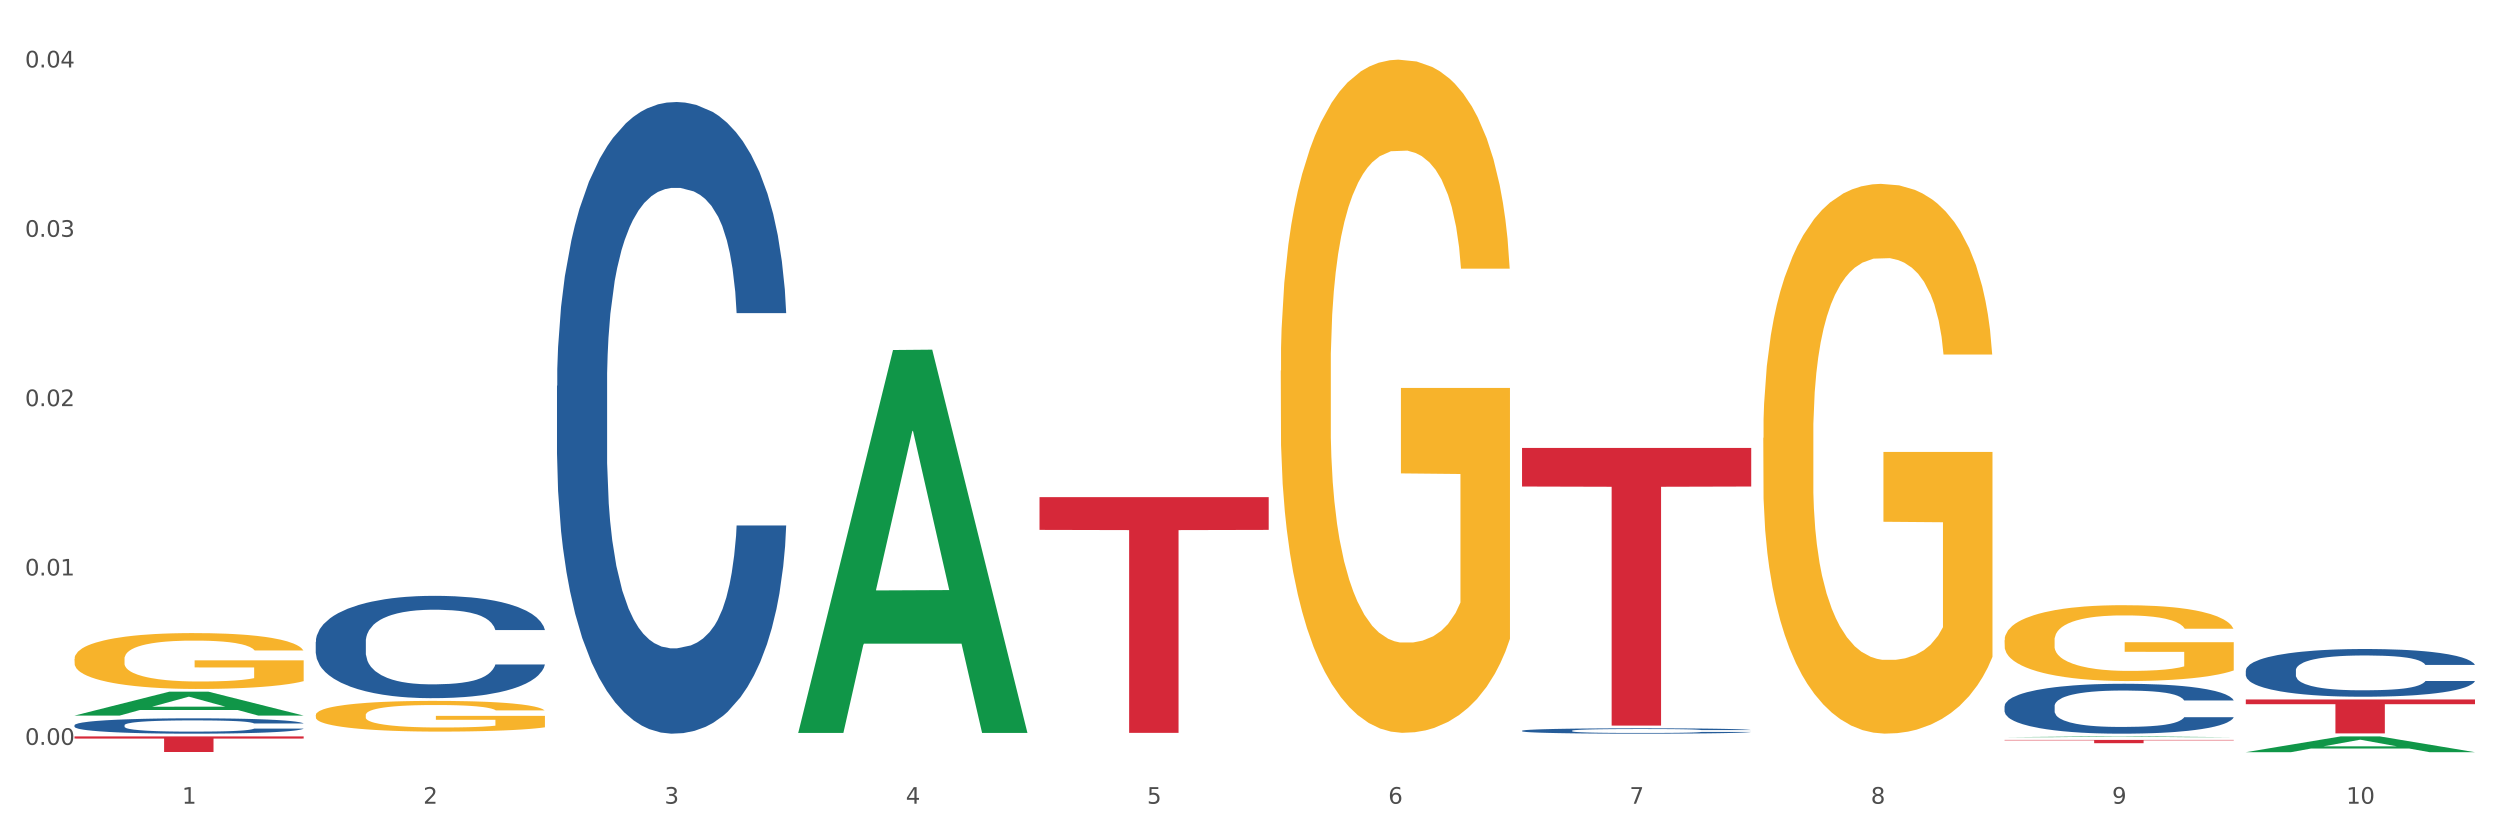
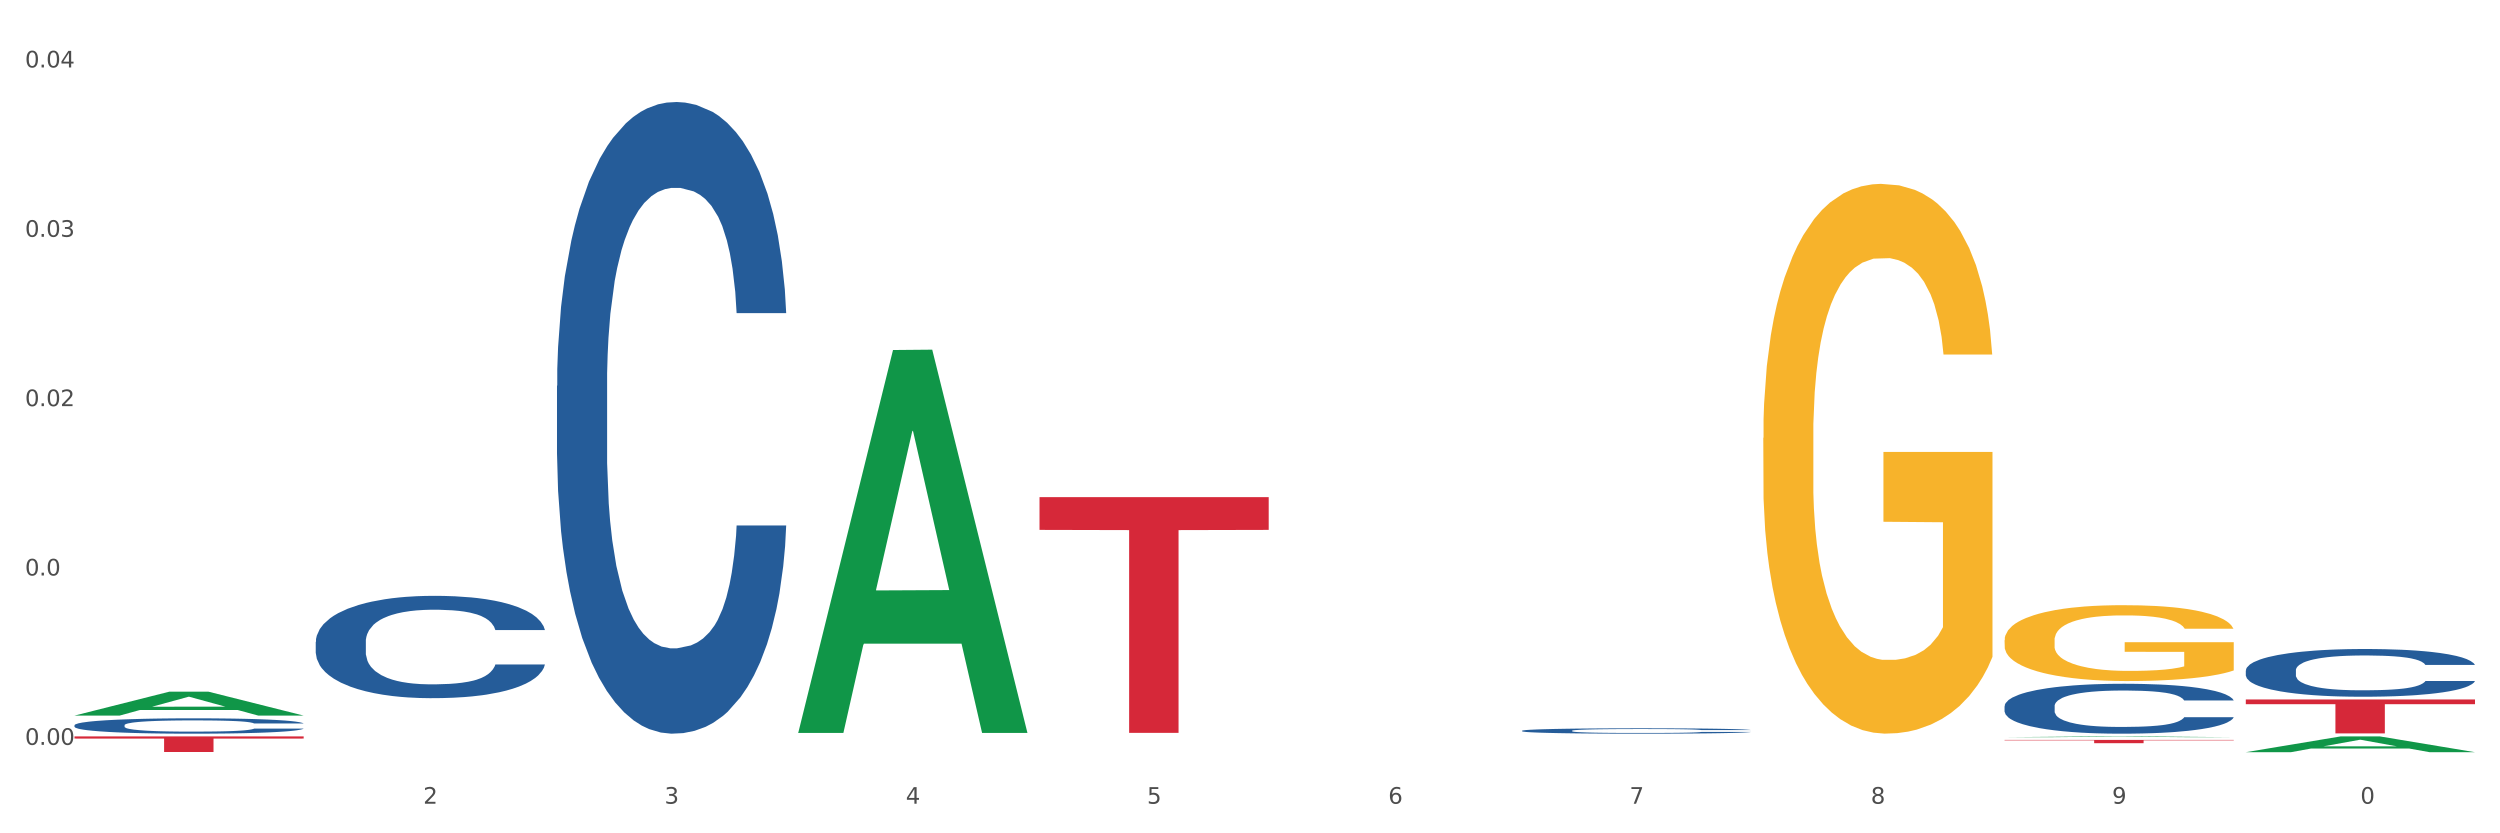
<svg xmlns="http://www.w3.org/2000/svg" xmlns:xlink="http://www.w3.org/1999/xlink" width="1080pt" height="360pt" viewBox="0 0 1080 360" version="1.1">
  <rect x="0" y="0" width="1080" height="360" fill="#333333" stroke="none" />
  <defs>
    <style type="text/css">*{stroke-linejoin: round; stroke-linecap: butt}</style>
  </defs>
  <g id="figure_1">
    <g id="patch_1">
      <path d="M 0 360  L 1080 360  L 1080 0  L 0 0  z " style="fill: #ffffff; stroke: #ffffff; stroke-linejoin: miter" />
    </g>
    <g id="axes_1">
      <g id="matplotlib.axis_1">
        <g id="xtick_1">
          <g id="text_1">
            <g style="fill: #4d4d4d" transform="translate(78.627 347.204) scale(0.096 -0.096)">
              <defs>
-                 <path id="DejaVuSans-31" d="M 794 531  L 1825 531  L 1825 4091  L 703 3866  L 703 4441  L 1819 4666  L 2450 4666  L 2450 531  L 3481 531  L 3481 0  L 794 0  L 794 531  z " transform="scale(0.016)" />
-               </defs>
+                 </defs>
              <use xlink:href="#DejaVuSans-31" />
            </g>
          </g>
        </g>
        <g id="xtick_2">
          <g id="text_2">
            <g style="fill: #4d4d4d" transform="translate(182.851 347.204) scale(0.096 -0.096)">
              <defs>
                <path id="DejaVuSans-32" d="M 1228 531  L 3431 531  L 3431 0  L 469 0  L 469 531  Q 828 903 1448 1529  Q 2069 2156 2228 2338  Q 2531 2678 2651 2914  Q 2772 3150 2772 3378  Q 2772 3750 2511 3984  Q 2250 4219 1831 4219  Q 1534 4219 1204 4116  Q 875 4013 500 3803  L 500 4441  Q 881 4594 1212 4672  Q 1544 4750 1819 4750  Q 2544 4750 2975 4387  Q 3406 4025 3406 3419  Q 3406 3131 3298 2873  Q 3191 2616 2906 2266  Q 2828 2175 2409 1742  Q 1991 1309 1228 531  z " transform="scale(0.016)" />
              </defs>
              <use xlink:href="#DejaVuSans-32" />
            </g>
          </g>
        </g>
        <g id="xtick_3">
          <g id="text_3">
            <g style="fill: #4d4d4d" transform="translate(287.074 347.204) scale(0.096 -0.096)">
              <defs>
                <path id="DejaVuSans-33" d="M 2597 2516  Q 3050 2419 3304 2112  Q 3559 1806 3559 1356  Q 3559 666 3084 287  Q 2609 -91 1734 -91  Q 1441 -91 1130 -33  Q 819 25 488 141  L 488 750  Q 750 597 1062 519  Q 1375 441 1716 441  Q 2309 441 2620 675  Q 2931 909 2931 1356  Q 2931 1769 2642 2001  Q 2353 2234 1838 2234  L 1294 2234  L 1294 2753  L 1863 2753  Q 2328 2753 2575 2939  Q 2822 3125 2822 3475  Q 2822 3834 2567 4026  Q 2313 4219 1838 4219  Q 1578 4219 1281 4162  Q 984 4106 628 3988  L 628 4550  Q 988 4650 1302 4700  Q 1616 4750 1894 4750  Q 2613 4750 3031 4423  Q 3450 4097 3450 3541  Q 3450 3153 3228 2886  Q 3006 2619 2597 2516  z " transform="scale(0.016)" />
              </defs>
              <use xlink:href="#DejaVuSans-33" />
            </g>
          </g>
        </g>
        <g id="xtick_4">
          <g id="text_4">
            <g style="fill: #4d4d4d" transform="translate(391.298 347.204) scale(0.096 -0.096)">
              <defs>
                <path id="DejaVuSans-34" d="M 2419 4116  L 825 1625  L 2419 1625  L 2419 4116  z M 2253 4666  L 3047 4666  L 3047 1625  L 3713 1625  L 3713 1100  L 3047 1100  L 3047 0  L 2419 0  L 2419 1100  L 313 1100  L 313 1709  L 2253 4666  z " transform="scale(0.016)" />
              </defs>
              <use xlink:href="#DejaVuSans-34" />
            </g>
          </g>
        </g>
        <g id="xtick_5">
          <g id="text_5">
            <g style="fill: #4d4d4d" transform="translate(495.522 347.204) scale(0.096 -0.096)">
              <defs>
                <path id="DejaVuSans-35" d="M 691 4666  L 3169 4666  L 3169 4134  L 1269 4134  L 1269 2991  Q 1406 3038 1543 3061  Q 1681 3084 1819 3084  Q 2600 3084 3056 2656  Q 3513 2228 3513 1497  Q 3513 744 3044 326  Q 2575 -91 1722 -91  Q 1428 -91 1123 -41  Q 819 9 494 109  L 494 744  Q 775 591 1075 516  Q 1375 441 1709 441  Q 2250 441 2565 725  Q 2881 1009 2881 1497  Q 2881 1984 2565 2268  Q 2250 2553 1709 2553  Q 1456 2553 1204 2497  Q 953 2441 691 2322  L 691 4666  z " transform="scale(0.016)" />
              </defs>
              <use xlink:href="#DejaVuSans-35" />
            </g>
          </g>
        </g>
        <g id="xtick_6">
          <g id="text_6">
            <g style="fill: #4d4d4d" transform="translate(599.745 347.204) scale(0.096 -0.096)">
              <defs>
                <path id="DejaVuSans-36" d="M 2113 2584  Q 1688 2584 1439 2293  Q 1191 2003 1191 1497  Q 1191 994 1439 701  Q 1688 409 2113 409  Q 2538 409 2786 701  Q 3034 994 3034 1497  Q 3034 2003 2786 2293  Q 2538 2584 2113 2584  z M 3366 4563  L 3366 3988  Q 3128 4100 2886 4159  Q 2644 4219 2406 4219  Q 1781 4219 1451 3797  Q 1122 3375 1075 2522  Q 1259 2794 1537 2939  Q 1816 3084 2150 3084  Q 2853 3084 3261 2657  Q 3669 2231 3669 1497  Q 3669 778 3244 343  Q 2819 -91 2113 -91  Q 1303 -91 875 529  Q 447 1150 447 2328  Q 447 3434 972 4092  Q 1497 4750 2381 4750  Q 2619 4750 2861 4703  Q 3103 4656 3366 4563  z " transform="scale(0.016)" />
              </defs>
              <use xlink:href="#DejaVuSans-36" />
            </g>
          </g>
        </g>
        <g id="xtick_7">
          <g id="text_7">
            <g style="fill: #4d4d4d" transform="translate(703.969 347.204) scale(0.096 -0.096)">
              <defs>
                <path id="DejaVuSans-37" d="M 525 4666  L 3525 4666  L 3525 4397  L 1831 0  L 1172 0  L 2766 4134  L 525 4134  L 525 4666  z " transform="scale(0.016)" />
              </defs>
              <use xlink:href="#DejaVuSans-37" />
            </g>
          </g>
        </g>
        <g id="xtick_8">
          <g id="text_8">
            <g style="fill: #4d4d4d" transform="translate(808.193 347.204) scale(0.096 -0.096)">
              <defs>
                <path id="DejaVuSans-38" d="M 2034 2216  Q 1584 2216 1326 1975  Q 1069 1734 1069 1313  Q 1069 891 1326 650  Q 1584 409 2034 409  Q 2484 409 2743 651  Q 3003 894 3003 1313  Q 3003 1734 2745 1975  Q 2488 2216 2034 2216  z M 1403 2484  Q 997 2584 770 2862  Q 544 3141 544 3541  Q 544 4100 942 4425  Q 1341 4750 2034 4750  Q 2731 4750 3128 4425  Q 3525 4100 3525 3541  Q 3525 3141 3298 2862  Q 3072 2584 2669 2484  Q 3125 2378 3379 2068  Q 3634 1759 3634 1313  Q 3634 634 3220 271  Q 2806 -91 2034 -91  Q 1263 -91 848 271  Q 434 634 434 1313  Q 434 1759 690 2068  Q 947 2378 1403 2484  z M 1172 3481  Q 1172 3119 1398 2916  Q 1625 2713 2034 2713  Q 2441 2713 2670 2916  Q 2900 3119 2900 3481  Q 2900 3844 2670 4047  Q 2441 4250 2034 4250  Q 1625 4250 1398 4047  Q 1172 3844 1172 3481  z " transform="scale(0.016)" />
              </defs>
              <use xlink:href="#DejaVuSans-38" />
            </g>
          </g>
        </g>
        <g id="xtick_9">
          <g id="text_9">
            <g style="fill: #4d4d4d" transform="translate(912.416 347.204) scale(0.096 -0.096)">
              <defs>
                <path id="DejaVuSans-39" d="M 703 97  L 703 672  Q 941 559 1184 500  Q 1428 441 1663 441  Q 2288 441 2617 861  Q 2947 1281 2994 2138  Q 2813 1869 2534 1725  Q 2256 1581 1919 1581  Q 1219 1581 811 2004  Q 403 2428 403 3163  Q 403 3881 828 4315  Q 1253 4750 1959 4750  Q 2769 4750 3195 4129  Q 3622 3509 3622 2328  Q 3622 1225 3098 567  Q 2575 -91 1691 -91  Q 1453 -91 1209 -44  Q 966 3 703 97  z M 1959 2075  Q 2384 2075 2632 2365  Q 2881 2656 2881 3163  Q 2881 3666 2632 3958  Q 2384 4250 1959 4250  Q 1534 4250 1286 3958  Q 1038 3666 1038 3163  Q 1038 2656 1286 2365  Q 1534 2075 1959 2075  z " transform="scale(0.016)" />
              </defs>
              <use xlink:href="#DejaVuSans-39" />
            </g>
          </g>
        </g>
        <g id="xtick_10">
          <g id="text_10">
            <g style="fill: #4d4d4d" transform="translate(1013.586 347.204) scale(0.096 -0.096)">
              <defs>
                <path id="DejaVuSans-30" d="M 2034 4250  Q 1547 4250 1301 3770  Q 1056 3291 1056 2328  Q 1056 1369 1301 889  Q 1547 409 2034 409  Q 2525 409 2770 889  Q 3016 1369 3016 2328  Q 3016 3291 2770 3770  Q 2525 4250 2034 4250  z M 2034 4750  Q 2819 4750 3233 4129  Q 3647 3509 3647 2328  Q 3647 1150 3233 529  Q 2819 -91 2034 -91  Q 1250 -91 836 529  Q 422 1150 422 2328  Q 422 3509 836 4129  Q 1250 4750 2034 4750  z " transform="scale(0.016)" />
              </defs>
              <use xlink:href="#DejaVuSans-31" />
              <use xlink:href="#DejaVuSans-30" transform="translate(63.623 0)" />
            </g>
          </g>
        </g>
        <g id="xtick_11" />
        <g id="xtick_12" />
        <g id="xtick_13" />
        <g id="xtick_14" />
        <g id="xtick_15" />
        <g id="xtick_16" />
        <g id="xtick_17" />
        <g id="xtick_18" />
        <g id="xtick_19" />
      </g>
      <g id="matplotlib.axis_2">
        <g id="ytick_1">
          <g id="text_11">
            <g style="fill: #4d4d4d" transform="translate(10.8 321.772) scale(0.096 -0.096)">
              <defs>
                <path id="DejaVuSans-2e" d="M 684 794  L 1344 794  L 1344 0  L 684 0  L 684 794  z " transform="scale(0.016)" />
              </defs>
              <use xlink:href="#DejaVuSans-30" />
              <use xlink:href="#DejaVuSans-2e" transform="translate(63.623 0)" />
              <use xlink:href="#DejaVuSans-30" transform="translate(95.41 0)" />
              <use xlink:href="#DejaVuSans-30" transform="translate(159.033 0)" />
            </g>
          </g>
        </g>
        <g id="ytick_2">
          <g id="text_12">
            <g style="fill: #4d4d4d" transform="translate(10.8 248.615) scale(0.096 -0.096)">
              <use xlink:href="#DejaVuSans-30" />
              <use xlink:href="#DejaVuSans-2e" transform="translate(63.623 0)" />
              <use xlink:href="#DejaVuSans-30" transform="translate(95.41 0)" />
              <use xlink:href="#DejaVuSans-31" transform="translate(159.033 0)" />
            </g>
          </g>
        </g>
        <g id="ytick_3">
          <g id="text_13">
            <g style="fill: #4d4d4d" transform="translate(10.8 175.458) scale(0.096 -0.096)">
              <use xlink:href="#DejaVuSans-30" />
              <use xlink:href="#DejaVuSans-2e" transform="translate(63.623 0)" />
              <use xlink:href="#DejaVuSans-30" transform="translate(95.41 0)" />
              <use xlink:href="#DejaVuSans-32" transform="translate(159.033 0)" />
            </g>
          </g>
        </g>
        <g id="ytick_4">
          <g id="text_14">
            <g style="fill: #4d4d4d" transform="translate(10.8 102.3) scale(0.096 -0.096)">
              <use xlink:href="#DejaVuSans-30" />
              <use xlink:href="#DejaVuSans-2e" transform="translate(63.623 0)" />
              <use xlink:href="#DejaVuSans-30" transform="translate(95.41 0)" />
              <use xlink:href="#DejaVuSans-33" transform="translate(159.033 0)" />
            </g>
          </g>
        </g>
        <g id="ytick_5">
          <g id="text_15">
            <g style="fill: #4d4d4d" transform="translate(10.8 29.143) scale(0.096 -0.096)">
              <use xlink:href="#DejaVuSans-30" />
              <use xlink:href="#DejaVuSans-2e" transform="translate(63.623 0)" />
              <use xlink:href="#DejaVuSans-30" transform="translate(95.41 0)" />
              <use xlink:href="#DejaVuSans-34" transform="translate(159.033 0)" />
            </g>
          </g>
        </g>
        <g id="ytick_6" />
        <g id="ytick_7" />
        <g id="ytick_8" />
        <g id="ytick_9" />
      </g>
      <g id="PolyCollection_1">
        <path d="M 32.175 309.12  L 32.277 309.111  L 73.107 298.814  L 90.051 298.804  L 131.187 309.14  L 111.589 309.14  L 102.709 306.733  L 60.552 306.733  L 60.246 306.772  L 51.671 309.14  L 32.175 309.14  L 32.175 309.12  L 65.86 305.297  L 97.401 305.287  L 81.783 301.007  L 81.579 300.988  L 81.375 301.017  L 65.758 305.287  L 65.86 305.297  L 32.175 309.12  z " clip-path="url(#pc479303ec9)" style="fill: #109648" />
        <path d="M 657.517 315.671  L 657.634 315.669  L 657.634 315.609  L 657.985 315.528  L 659.272 315.379  L 660.911 315.266  L 663.72 315.134  L 665.241 315.079  L 667.231 315.017  L 671.327 314.917  L 676.008 314.832  L 679.285 314.785  L 681.743 314.755  L 687.244 314.702  L 690.404 314.679  L 693.681 314.659  L 696.49 314.647  L 701.171 314.632  L 704.916 314.625  L 709.247 314.623  L 712.875 314.625  L 717.673 314.634  L 724.695 314.659  L 727.387 314.674  L 731.015 314.7  L 734.76 314.734  L 737.803 314.768  L 741.314 314.817  L 744.943 314.881  L 748.454 314.962  L 750.911 315.036  L 752.901 315.115  L 754.657 315.211  L 755.944 315.315  L 756.529 315.403  L 735.112 315.403  L 734.526 315.324  L 733.356 315.239  L 732.186 315.181  L 730.898 315.134  L 728.909 315.081  L 727.153 315.047  L 724.227 315.006  L 721.535 314.981  L 719.312 314.966  L 716.62 314.953  L 710.885 314.94  L 706.789 314.94  L 704.214 314.945  L 701.054 314.955  L 698.362 314.97  L 695.202 314.996  L 692.745 315.024  L 690.287 315.06  L 688.882 315.085  L 686.776 315.132  L 685.371 315.17  L 683.499 315.236  L 682.445 315.283  L 680.573 315.405  L 679.754 315.494  L 679.402 315.556  L 679.168 315.624  L 679.168 315.956  L 679.871 316.105  L 680.456 316.169  L 681.392 316.242  L 683.148 316.335  L 685.722 316.427  L 688.414 316.493  L 690.638 316.533  L 692.745 316.563  L 694.851 316.587  L 697.426 316.608  L 699.533 316.621  L 702.693 316.633  L 706.438 316.64  L 709.364 316.64  L 715.332 316.629  L 718.024 316.619  L 720.599 316.604  L 723.408 316.58  L 725.632 316.555  L 726.919 316.535  L 729.026 316.495  L 730.664 316.452  L 732.069 316.403  L 733.005 316.361  L 734.058 316.297  L 734.877 316.225  L 735.112 316.186  L 756.529 316.186  L 756.061 316.263  L 755.242 316.337  L 753.603 316.437  L 752.316 316.495  L 750.326 316.565  L 748.22 316.625  L 745.294 316.691  L 742.602 316.74  L 739.793 316.782  L 736.75 316.821  L 731.249 316.874  L 729.26 316.889  L 725.046 316.915  L 721.769 316.929  L 716.971 316.944  L 712.055 316.953  L 706.906 316.955  L 702.341 316.951  L 697.309 316.938  L 694.149 316.925  L 690.638 316.906  L 686.542 316.876  L 682.679 316.84  L 679.051 316.797  L 675.657 316.748  L 672.497 316.693  L 668.401 316.601  L 665.358 316.512  L 663.134 316.429  L 661.613 316.359  L 660.091 316.269  L 659.272 316.208  L 657.985 316.058  L 657.517 315.92  L 657.517 315.671  z " clip-path="url(#pc479303ec9)" style="fill: #255c99" />
        <path d="M 865.964 305.076  L 866.081 305.057  L 866.081 304.505  L 866.432 303.756  L 867.719 302.377  L 869.358 301.333  L 872.167 300.112  L 873.688 299.6  L 875.678 299.028  L 879.774 298.103  L 884.456 297.315  L 887.733 296.881  L 890.19 296.605  L 895.691 296.113  L 898.851 295.896  L 902.128 295.719  L 904.937 295.601  L 909.618 295.463  L 913.364 295.404  L 917.694 295.384  L 921.322 295.404  L 926.12 295.483  L 933.143 295.719  L 935.834 295.857  L 939.463 296.093  L 943.208 296.408  L 946.251 296.724  L 949.762 297.177  L 953.39 297.768  L 956.901 298.516  L 959.359 299.206  L 961.348 299.935  L 963.104 300.821  L 964.391 301.786  L 964.976 302.594  L 943.559 302.594  L 942.974 301.865  L 941.803 301.077  L 940.633 300.545  L 939.346 300.112  L 937.356 299.619  L 935.6 299.304  L 932.674 298.93  L 929.983 298.694  L 927.759 298.556  L 925.067 298.437  L 919.332 298.319  L 915.236 298.319  L 912.661 298.359  L 909.501 298.457  L 906.81 298.595  L 903.65 298.831  L 901.192 299.088  L 898.734 299.422  L 897.33 299.659  L 895.223 300.092  L 893.819 300.447  L 891.946 301.058  L 890.893 301.491  L 889.02 302.614  L 888.201 303.441  L 887.85 304.012  L 887.616 304.643  L 887.616 307.716  L 888.318 309.095  L 888.903 309.686  L 889.839 310.356  L 891.595 311.222  L 894.17 312.07  L 896.861 312.68  L 899.085 313.054  L 901.192 313.33  L 903.298 313.547  L 905.873 313.744  L 907.98 313.862  L 911.14 313.98  L 914.885 314.039  L 917.811 314.039  L 923.78 313.941  L 926.472 313.842  L 929.046 313.705  L 931.855 313.488  L 934.079 313.251  L 935.366 313.074  L 937.473 312.7  L 939.111 312.306  L 940.516 311.853  L 941.452 311.459  L 942.505 310.868  L 943.325 310.198  L 943.559 309.843  L 964.976 309.843  L 964.508 310.553  L 963.689 311.242  L 962.05 312.168  L 960.763 312.7  L 958.773 313.35  L 956.667 313.902  L 953.741 314.512  L 951.049 314.965  L 948.24 315.359  L 945.197 315.714  L 939.697 316.206  L 937.707 316.344  L 933.494 316.581  L 930.217 316.719  L 925.418 316.856  L 920.503 316.935  L 915.353 316.955  L 910.789 316.916  L 905.756 316.797  L 902.596 316.679  L 899.085 316.502  L 894.989 316.226  L 891.127 315.891  L 887.499 315.497  L 884.105 315.044  L 880.945 314.532  L 876.848 313.685  L 873.805 312.857  L 871.582 312.089  L 870.06 311.439  L 868.539 310.612  L 867.719 310.04  L 866.432 308.662  L 865.964 307.381  L 865.964 305.076  z " clip-path="url(#pc479303ec9)" style="fill: #255c99" />
        <path d="M 970.188 289.637  L 970.305 289.618  L 970.305 289.09  L 970.656 288.374  L 971.943 287.056  L 973.582 286.057  L 976.39 284.889  L 977.912 284.399  L 979.902 283.853  L 983.998 282.967  L 988.679 282.214  L 991.956 281.799  L 994.414 281.536  L 999.915 281.065  L 1003.075 280.857  L 1006.352 280.688  L 1009.161 280.575  L 1013.842 280.443  L 1017.587 280.386  L 1021.917 280.367  L 1025.546 280.386  L 1030.344 280.462  L 1037.366 280.688  L 1040.058 280.82  L 1043.686 281.046  L 1047.431 281.347  L 1050.474 281.649  L 1053.985 282.082  L 1057.613 282.647  L 1061.125 283.363  L 1063.582 284.022  L 1065.572 284.719  L 1067.327 285.567  L 1068.615 286.49  L 1069.2 287.263  L 1047.782 287.263  L 1047.197 286.566  L 1046.027 285.812  L 1044.857 285.303  L 1043.569 284.889  L 1041.58 284.418  L 1039.824 284.117  L 1036.898 283.759  L 1034.206 283.533  L 1031.983 283.401  L 1029.291 283.288  L 1023.556 283.175  L 1019.46 283.175  L 1016.885 283.212  L 1013.725 283.306  L 1011.033 283.438  L 1007.873 283.664  L 1005.415 283.909  L 1002.958 284.23  L 1001.553 284.456  L 999.447 284.87  L 998.042 285.209  L 996.17 285.793  L 995.116 286.208  L 993.244 287.282  L 992.424 288.073  L 992.073 288.619  L 991.839 289.222  L 991.839 292.161  L 992.541 293.48  L 993.127 294.045  L 994.063 294.686  L 995.818 295.514  L 998.393 296.325  L 1001.085 296.909  L 1003.309 297.267  L 1005.415 297.53  L 1007.522 297.738  L 1010.097 297.926  L 1012.203 298.039  L 1015.363 298.152  L 1019.109 298.209  L 1022.035 298.209  L 1028.003 298.114  L 1030.695 298.02  L 1033.27 297.888  L 1036.079 297.681  L 1038.303 297.455  L 1039.59 297.285  L 1041.697 296.927  L 1043.335 296.551  L 1044.739 296.117  L 1045.676 295.741  L 1046.729 295.175  L 1047.548 294.535  L 1047.782 294.196  L 1069.2 294.196  L 1068.732 294.874  L 1067.913 295.533  L 1066.274 296.419  L 1064.987 296.927  L 1062.997 297.549  L 1060.89 298.077  L 1057.965 298.661  L 1055.273 299.094  L 1052.464 299.471  L 1049.421 299.81  L 1043.92 300.281  L 1041.931 300.413  L 1037.717 300.639  L 1034.44 300.771  L 1029.642 300.903  L 1024.726 300.978  L 1019.577 300.997  L 1015.012 300.959  L 1009.98 300.846  L 1006.82 300.733  L 1003.309 300.563  L 999.212 300.3  L 995.35 299.979  L 991.722 299.603  L 988.328 299.169  L 985.168 298.679  L 981.072 297.869  L 978.029 297.078  L 975.805 296.343  L 974.284 295.722  L 972.762 294.93  L 971.943 294.384  L 970.656 293.065  L 970.188 291.841  L 970.188 289.637  z " clip-path="url(#pc479303ec9)" style="fill: #255c99" />
        <path d="M 32.175 313.295  L 32.292 313.289  L 32.292 313.119  L 32.643 312.889  L 33.931 312.464  L 35.569 312.142  L 38.378 311.766  L 39.899 311.608  L 41.889 311.432  L 45.985 311.147  L 50.667 310.904  L 53.944 310.771  L 56.401 310.686  L 61.902 310.534  L 65.062 310.467  L 68.339 310.413  L 71.148 310.376  L 75.829 310.334  L 79.575 310.315  L 83.905 310.309  L 87.533 310.315  L 92.331 310.34  L 99.354 310.413  L 102.045 310.455  L 105.674 310.528  L 109.419 310.625  L 112.462 310.722  L 115.973 310.862  L 119.601 311.044  L 123.112 311.274  L 125.57 311.487  L 127.559 311.711  L 129.315 311.984  L 130.602 312.282  L 131.187 312.531  L 109.77 312.531  L 109.185 312.306  L 108.014 312.063  L 106.844 311.899  L 105.557 311.766  L 103.567 311.614  L 101.811 311.517  L 98.886 311.402  L 96.194 311.329  L 93.97 311.286  L 91.278 311.25  L 85.543 311.214  L 81.447 311.214  L 78.872 311.226  L 75.712 311.256  L 73.021 311.299  L 69.861 311.371  L 67.403 311.45  L 64.945 311.554  L 63.541 311.626  L 61.434 311.76  L 60.03 311.869  L 58.157 312.057  L 57.104 312.191  L 55.231 312.537  L 54.412 312.792  L 54.061 312.968  L 53.827 313.162  L 53.827 314.109  L 54.529 314.533  L 55.114 314.715  L 56.05 314.922  L 57.806 315.189  L 60.381 315.45  L 63.072 315.638  L 65.296 315.753  L 67.403 315.838  L 69.509 315.905  L 72.084 315.966  L 74.191 316.002  L 77.351 316.039  L 81.096 316.057  L 84.022 316.057  L 89.991 316.026  L 92.683 315.996  L 95.257 315.954  L 98.066 315.887  L 100.29 315.814  L 101.577 315.759  L 103.684 315.644  L 105.322 315.523  L 106.727 315.383  L 107.663 315.262  L 108.717 315.08  L 109.536 314.873  L 109.77 314.764  L 131.187 314.764  L 130.719 314.983  L 129.9 315.195  L 128.262 315.48  L 126.974 315.644  L 124.985 315.844  L 122.878 316.014  L 119.952 316.202  L 117.26 316.342  L 114.451 316.463  L 111.408 316.573  L 105.908 316.724  L 103.918 316.767  L 99.705 316.84  L 96.428 316.882  L 91.629 316.925  L 86.714 316.949  L 81.564 316.955  L 77 316.943  L 71.967 316.906  L 68.807 316.87  L 65.296 316.815  L 61.2 316.73  L 57.338 316.627  L 53.71 316.506  L 50.316 316.366  L 47.156 316.208  L 43.059 315.948  L 40.016 315.693  L 37.793 315.456  L 36.271 315.256  L 34.75 315.001  L 33.931 314.825  L 32.643 314.4  L 32.175 314.005  L 32.175 313.295  z " clip-path="url(#pc479303ec9)" style="fill: #255c99" />
        <path d="M 970.188 302.166  L 1069.2 302.166  L 1069.2 304.203  L 1030.252 304.217  L 1030.252 316.826  L 1008.901 316.826  L 1008.901 304.217  L 970.188 304.203  L 970.188 302.18  L 970.188 302.166  z " clip-path="url(#pc479303ec9)" style="fill: #d62839" />
-         <path d="M 32.175 284.648  L 32.292 284.626  L 32.292 283.832  L 32.526 283.149  L 33.695 281.495  L 35.448 280.128  L 36.734 279.401  L 38.02 278.806  L 39.54 278.21  L 41.41 277.593  L 44.8 276.689  L 46.904 276.226  L 49.476 275.741  L 54.152 275.035  L 57.542 274.639  L 61.049 274.308  L 66.777 273.911  L 70.517 273.735  L 74.492 273.602  L 79.285 273.514  L 82.909 273.492  L 90.858 273.558  L 97.638 273.757  L 100.911 273.911  L 105.119 274.176  L 107.34 274.352  L 110.964 274.705  L 114.705 275.168  L 117.277 275.565  L 121.134 276.314  L 124.057 277.064  L 126.745 277.99  L 128.148 278.629  L 129.2 279.224  L 130.135 279.908  L 131.071 280.988  L 110.029 280.988  L 109.211 280.217  L 107.925 279.489  L 106.054 278.783  L 104.418 278.343  L 101.612 277.791  L 99.041 277.439  L 96.352 277.174  L 93.079 276.954  L 90.507 276.843  L 86.883 276.755  L 79.752 276.777  L 74.96 276.954  L 71.686 277.174  L 69.582 277.372  L 67.712 277.593  L 65.608 277.902  L 63.153 278.365  L 61.399 278.783  L 59.646 279.313  L 58.243 279.842  L 56.957 280.459  L 55.905 281.121  L 55.087 281.804  L 54.386 282.642  L 53.801 284.031  L 53.801 287.051  L 54.035 287.735  L 54.619 288.639  L 55.321 289.322  L 56.49 290.138  L 57.542 290.689  L 59.529 291.483  L 61.75 292.144  L 63.504 292.563  L 65.257 292.916  L 68.296 293.401  L 71.686 293.798  L 74.609 294.041  L 78.583 294.261  L 81.272 294.349  L 83.61 294.393  L 89.338 294.393  L 93.429 294.327  L 97.988 294.173  L 101.495 293.974  L 104.418 293.732  L 107.691 293.335  L 109.795 292.96  L 109.795 288.352  L 84.078 288.33  L 84.078 285.266  L 131.187 285.266  L 131.187 294.261  L 129.2 294.724  L 126.979 295.143  L 124.641 295.518  L 121.134 295.981  L 116.926 296.422  L 113.185 296.73  L 109.211 296.995  L 104.535 297.238  L 98.456 297.458  L 94.715 297.546  L 90.039 297.612  L 84.545 297.634  L 79.752 297.59  L 75.076 297.48  L 70.167 297.282  L 65.374 296.995  L 61.75 296.708  L 58.126 296.356  L 54.269 295.893  L 51.229 295.452  L 48.891 295.055  L 46.32 294.548  L 43.514 293.886  L 41.41 293.291  L 39.54 292.674  L 37.552 291.88  L 36.15 291.196  L 34.747 290.337  L 33.928 289.697  L 32.993 288.705  L 32.292 287.316  L 32.175 284.648  z " clip-path="url(#pc479303ec9)" style="fill: #f7b32b" />
        <path d="M 865.964 319.64  L 964.976 319.64  L 964.976 319.838  L 926.028 319.839  L 926.028 321.061  L 904.677 321.061  L 904.677 319.839  L 865.964 319.838  L 865.964 319.641  L 865.964 319.64  z " clip-path="url(#pc479303ec9)" style="fill: #d62839" />
-         <path d="M 657.517 193.509  L 756.529 193.509  L 756.529 210.178  L 717.581 210.29  L 717.581 313.454  L 696.23 313.454  L 696.23 210.29  L 657.517 210.178  L 657.517 193.622  L 657.517 193.509  z " clip-path="url(#pc479303ec9)" style="fill: #d62839" />
        <path d="M 449.069 214.758  L 548.082 214.758  L 548.082 228.911  L 509.134 229.006  L 509.134 316.6  L 487.783 316.6  L 487.783 229.006  L 449.069 228.911  L 449.069 214.854  L 449.069 214.758  z " clip-path="url(#pc479303ec9)" style="fill: #d62839" />
        <path d="M 32.175 318.124  L 131.187 318.124  L 131.187 319.061  L 92.239 319.068  L 92.239 324.867  L 70.888 324.867  L 70.888 319.068  L 32.175 319.061  L 32.175 318.131  L 32.175 318.124  z " clip-path="url(#pc479303ec9)" style="fill: #d62839" />
        <path d="M 240.622 166.679  L 240.739 166.429  L 240.739 159.451  L 241.09 149.981  L 242.378 132.536  L 244.016 119.328  L 246.825 103.877  L 248.347 97.397  L 250.336 90.17  L 254.432 78.457  L 259.114 68.488  L 262.391 63.005  L 264.849 59.516  L 270.349 53.286  L 273.509 50.545  L 276.786 48.302  L 279.595 46.807  L 284.277 45.062  L 288.022 44.314  L 292.352 44.065  L 295.98 44.314  L 300.779 45.311  L 307.801 48.302  L 310.493 50.046  L 314.121 53.037  L 317.866 57.024  L 320.909 61.012  L 324.42 66.744  L 328.048 74.22  L 331.559 83.69  L 334.017 92.413  L 336.007 101.634  L 337.762 112.848  L 339.049 125.06  L 339.635 135.278  L 318.217 135.278  L 317.632 126.057  L 316.462 116.088  L 315.291 109.359  L 314.004 103.877  L 312.014 97.646  L 310.259 93.659  L 307.333 88.924  L 304.641 85.933  L 302.417 84.189  L 299.725 82.693  L 293.991 81.198  L 289.894 81.198  L 287.32 81.697  L 284.16 82.943  L 281.468 84.687  L 278.308 87.678  L 275.85 90.917  L 273.392 95.154  L 271.988 98.145  L 269.881 103.627  L 268.477 108.113  L 266.604 115.839  L 265.551 121.322  L 263.678 135.527  L 262.859 145.994  L 262.508 153.221  L 262.274 161.196  L 262.274 200.073  L 262.976 217.518  L 263.561 224.995  L 264.498 233.468  L 266.253 244.434  L 268.828 255.15  L 271.52 262.875  L 273.743 267.611  L 275.85 271.1  L 277.957 273.841  L 280.532 276.333  L 282.638 277.828  L 285.798 279.324  L 289.543 280.071  L 292.469 280.071  L 298.438 278.825  L 301.13 277.579  L 303.705 275.835  L 306.513 273.093  L 308.737 270.103  L 310.025 267.86  L 312.131 263.125  L 313.77 258.14  L 315.174 252.408  L 316.11 247.424  L 317.164 239.948  L 317.983 231.474  L 318.217 226.989  L 339.635 226.989  L 339.167 235.96  L 338.347 244.683  L 336.709 256.396  L 335.421 263.125  L 333.432 271.349  L 331.325 278.327  L 328.399 286.052  L 325.707 291.784  L 322.899 296.769  L 319.856 301.254  L 314.355 307.485  L 312.365 309.229  L 308.152 312.22  L 304.875 313.964  L 300.077 315.709  L 295.161 316.706  L 290.011 316.955  L 285.447 316.457  L 280.414 314.961  L 277.254 313.466  L 273.743 311.223  L 269.647 307.734  L 265.785 303.497  L 262.157 298.513  L 258.763 292.781  L 255.603 286.302  L 251.507 275.585  L 248.464 265.118  L 246.24 255.399  L 244.718 247.175  L 243.197 236.708  L 242.378 229.481  L 241.09 212.036  L 240.622 195.837  L 240.622 166.679  z " clip-path="url(#pc479303ec9)" style="fill: #255c99" />
        <path d="M 136.399 277.265  L 136.516 277.225  L 136.516 276.094  L 136.867 274.56  L 138.154 271.733  L 139.793 269.593  L 142.602 267.09  L 144.123 266.04  L 146.113 264.869  L 150.209 262.971  L 154.89 261.356  L 158.167 260.468  L 160.625 259.903  L 166.126 258.893  L 169.286 258.449  L 172.563 258.086  L 175.372 257.844  L 180.053 257.561  L 183.798 257.44  L 188.129 257.399  L 191.757 257.44  L 196.555 257.601  L 203.577 258.086  L 206.269 258.368  L 209.897 258.853  L 213.642 259.499  L 216.685 260.145  L 220.196 261.074  L 223.824 262.285  L 227.336 263.819  L 229.793 265.233  L 231.783 266.727  L 233.538 268.544  L 234.826 270.522  L 235.411 272.178  L 213.993 272.178  L 213.408 270.684  L 212.238 269.068  L 211.068 267.978  L 209.78 267.09  L 207.791 266.081  L 206.035 265.435  L 203.109 264.667  L 200.417 264.183  L 198.194 263.9  L 195.502 263.658  L 189.767 263.416  L 185.671 263.416  L 183.096 263.496  L 179.936 263.698  L 177.244 263.981  L 174.084 264.465  L 171.626 264.99  L 169.169 265.677  L 167.764 266.161  L 165.658 267.05  L 164.253 267.776  L 162.381 269.028  L 161.327 269.916  L 159.455 272.218  L 158.635 273.914  L 158.284 275.085  L 158.05 276.377  L 158.05 282.676  L 158.752 285.502  L 159.338 286.713  L 160.274 288.086  L 162.029 289.863  L 164.604 291.599  L 167.296 292.851  L 169.52 293.618  L 171.626 294.183  L 173.733 294.627  L 176.308 295.031  L 178.415 295.274  L 181.575 295.516  L 185.32 295.637  L 188.246 295.637  L 194.214 295.435  L 196.906 295.233  L 199.481 294.95  L 202.29 294.506  L 204.514 294.022  L 205.801 293.658  L 207.908 292.891  L 209.546 292.084  L 210.951 291.155  L 211.887 290.347  L 212.94 289.136  L 213.759 287.763  L 213.993 287.036  L 235.411 287.036  L 234.943 288.49  L 234.124 289.903  L 232.485 291.801  L 231.198 292.891  L 229.208 294.224  L 227.102 295.354  L 224.176 296.606  L 221.484 297.535  L 218.675 298.342  L 215.632 299.069  L 210.131 300.078  L 208.142 300.361  L 203.928 300.846  L 200.651 301.128  L 195.853 301.411  L 190.937 301.572  L 185.788 301.613  L 181.223 301.532  L 176.191 301.29  L 173.031 301.047  L 169.52 300.684  L 165.424 300.119  L 161.561 299.432  L 157.933 298.625  L 154.539 297.696  L 151.379 296.646  L 147.283 294.91  L 144.24 293.214  L 142.016 291.64  L 140.495 290.307  L 138.973 288.611  L 138.154 287.44  L 136.867 284.614  L 136.399 281.989  L 136.399 277.265  z " clip-path="url(#pc479303ec9)" style="fill: #255c99" />
        <path d="M 344.846 316.322  L 344.948 316.166  L 385.778 151.208  L 402.722 151.053  L 443.858 316.633  L 424.26 316.633  L 415.379 278.075  L 373.223 278.075  L 372.916 278.697  L 364.342 316.633  L 344.846 316.633  L 344.846 316.322  L 378.53 255.065  L 410.072 254.909  L 394.454 186.345  L 394.25 186.034  L 394.046 186.501  L 378.428 254.909  L 378.53 255.065  L 344.846 316.322  z " clip-path="url(#pc479303ec9)" style="fill: #109648" />
        <path d="M 865.964 318.47  L 866.066 318.47  L 906.896 318.125  L 923.84 318.124  L 964.976 318.471  L 945.378 318.471  L 936.498 318.39  L 894.341 318.39  L 894.034 318.391  L 885.46 318.471  L 865.964 318.471  L 865.964 318.47  L 899.649 318.342  L 931.19 318.342  L 915.572 318.198  L 915.368 318.198  L 915.164 318.199  L 899.547 318.342  L 899.649 318.342  L 865.964 318.47  z " clip-path="url(#pc479303ec9)" style="fill: #109648" />
        <path d="M 970.188 324.937  L 970.29 324.93  L 1011.12 318.131  L 1028.064 318.124  L 1069.2 324.95  L 1049.602 324.95  L 1040.721 323.36  L 998.564 323.36  L 998.258 323.386  L 989.684 324.95  L 970.188 324.95  L 970.188 324.937  L 1003.872 322.412  L 1035.413 322.405  L 1019.796 319.579  L 1019.592 319.566  L 1019.388 319.586  L 1003.77 322.405  L 1003.872 322.412  L 970.188 324.937  z " clip-path="url(#pc479303ec9)" style="fill: #109648" />
        <path d="M 865.964 276.583  L 866.081 276.554  L 866.081 275.476  L 866.315 274.548  L 867.484 272.303  L 869.237 270.447  L 870.523 269.459  L 871.809 268.651  L 873.329 267.843  L 875.199 267.005  L 878.589 265.777  L 880.693 265.149  L 883.265 264.49  L 887.941 263.532  L 891.331 262.993  L 894.838 262.544  L 900.566 262.006  L 904.306 261.766  L 908.281 261.587  L 913.074 261.467  L 916.698 261.437  L 924.647 261.527  L 931.427 261.796  L 934.7 262.006  L 938.908 262.365  L 941.129 262.604  L 944.753 263.083  L 948.494 263.712  L 951.066 264.251  L 954.923 265.268  L 957.846 266.286  L 960.534 267.543  L 961.937 268.412  L 962.989 269.22  L 963.924 270.148  L 964.859 271.614  L 943.818 271.614  L 943 270.567  L 941.714 269.579  L 939.843 268.621  L 938.207 268.022  L 935.401 267.274  L 932.829 266.795  L 930.141 266.436  L 926.868 266.137  L 924.296 265.987  L 920.672 265.867  L 913.541 265.897  L 908.749 266.137  L 905.475 266.436  L 903.371 266.705  L 901.501 267.005  L 899.397 267.424  L 896.942 268.052  L 895.188 268.621  L 893.435 269.339  L 892.032 270.058  L 890.746 270.896  L 889.694 271.794  L 888.876 272.722  L 888.175 273.859  L 887.59 275.745  L 887.59 279.846  L 887.824 280.774  L 888.408 282.002  L 889.11 282.929  L 890.279 284.037  L 891.331 284.785  L 893.318 285.863  L 895.539 286.761  L 897.293 287.33  L 899.046 287.809  L 902.085 288.467  L 905.475 289.006  L 908.398 289.335  L 912.372 289.635  L 915.061 289.754  L 917.399 289.814  L 923.127 289.814  L 927.218 289.725  L 931.777 289.515  L 935.284 289.246  L 938.207 288.916  L 941.48 288.377  L 943.584 287.869  L 943.584 281.612  L 917.867 281.582  L 917.867 277.422  L 964.976 277.422  L 964.976 289.635  L 962.989 290.263  L 960.768 290.832  L 958.43 291.341  L 954.923 291.97  L 950.715 292.568  L 946.974 292.987  L 943 293.347  L 938.324 293.676  L 932.245 293.975  L 928.504 294.095  L 923.828 294.185  L 918.334 294.215  L 913.541 294.155  L 908.865 294.005  L 903.956 293.736  L 899.163 293.347  L 895.539 292.957  L 891.915 292.478  L 888.058 291.85  L 885.018 291.251  L 882.68 290.712  L 880.109 290.024  L 877.303 289.126  L 875.199 288.318  L 873.329 287.479  L 871.341 286.402  L 869.938 285.474  L 868.536 284.306  L 867.717 283.438  L 866.782 282.091  L 866.081 280.206  L 865.964 276.583  z " clip-path="url(#pc479303ec9)" style="fill: #f7b32b" />
        <path d="M 761.74 189.175  L 761.857 188.958  L 761.857 181.15  L 762.091 174.425  L 763.26 158.157  L 765.013 144.709  L 766.299 137.551  L 767.585 131.695  L 769.105 125.838  L 770.975 119.765  L 774.365 110.872  L 776.469 106.316  L 779.041 101.545  L 783.717 94.603  L 787.107 90.699  L 790.614 87.446  L 796.342 83.541  L 800.083 81.806  L 804.057 80.504  L 808.85 79.637  L 812.474 79.42  L 820.423 80.071  L 827.203 82.023  L 830.476 83.541  L 834.685 86.144  L 836.906 87.879  L 840.529 91.35  L 844.27 95.905  L 846.842 99.809  L 850.7 107.184  L 853.622 114.559  L 856.311 123.669  L 857.713 129.959  L 858.766 135.816  L 859.701 142.54  L 860.636 153.168  L 839.594 153.168  L 838.776 145.577  L 837.49 138.419  L 835.62 131.478  L 833.983 127.14  L 831.178 121.717  L 828.606 118.246  L 825.917 115.643  L 822.644 113.474  L 820.072 112.39  L 816.448 111.522  L 809.318 111.739  L 804.525 113.474  L 801.252 115.643  L 799.148 117.596  L 797.277 119.765  L 795.173 122.801  L 792.718 127.356  L 790.965 131.478  L 789.211 136.684  L 787.809 141.889  L 786.523 147.963  L 785.471 154.47  L 784.652 161.194  L 783.951 169.437  L 783.366 183.102  L 783.366 212.818  L 783.6 219.542  L 784.185 228.435  L 784.886 235.16  L 786.055 243.185  L 787.107 248.608  L 789.094 256.416  L 791.315 262.924  L 793.069 267.045  L 794.822 270.515  L 797.862 275.287  L 801.252 279.192  L 804.174 281.578  L 808.149 283.747  L 810.837 284.614  L 813.175 285.048  L 818.903 285.048  L 822.995 284.397  L 827.554 282.879  L 831.061 280.927  L 833.983 278.541  L 837.256 274.637  L 839.36 270.949  L 839.36 225.616  L 813.643 225.399  L 813.643 195.249  L 860.753 195.249  L 860.753 283.747  L 858.766 288.302  L 856.544 292.423  L 854.206 296.11  L 850.7 300.666  L 846.491 305.004  L 842.751 308.04  L 838.776 310.643  L 834.1 313.029  L 828.021 315.198  L 824.281 316.066  L 819.605 316.717  L 814.111 316.934  L 809.318 316.5  L 804.642 315.415  L 799.732 313.463  L 794.939 310.643  L 791.315 307.823  L 787.692 304.353  L 783.834 299.798  L 780.795 295.46  L 778.457 291.555  L 775.885 286.567  L 773.079 280.059  L 770.975 274.203  L 769.105 268.129  L 767.118 260.321  L 765.715 253.597  L 764.312 245.137  L 763.494 238.847  L 762.559 229.086  L 761.857 215.421  L 761.74 189.175  z " clip-path="url(#pc479303ec9)" style="fill: #f7b32b" />
-         <path d="M 553.293 160.151  L 553.41 159.886  L 553.41 150.324  L 553.644 142.091  L 554.813 122.171  L 556.566 105.704  L 557.852 96.939  L 559.138 89.768  L 560.658 82.597  L 562.528 75.16  L 565.918 64.271  L 568.022 58.693  L 570.594 52.85  L 575.27 44.351  L 578.66 39.571  L 582.167 35.587  L 587.895 30.806  L 591.636 28.681  L 595.61 27.087  L 600.403 26.025  L 604.027 25.759  L 611.976 26.556  L 618.756 28.947  L 622.029 30.806  L 626.237 33.993  L 628.458 36.118  L 632.082 40.367  L 635.823 45.945  L 638.395 50.726  L 642.252 59.756  L 645.175 68.786  L 647.863 79.941  L 649.266 87.643  L 650.318 94.815  L 651.253 103.048  L 652.189 116.062  L 631.147 116.062  L 630.329 106.766  L 629.043 98.002  L 627.173 89.503  L 625.536 84.191  L 622.73 77.551  L 620.159 73.301  L 617.47 70.114  L 614.197 67.458  L 611.625 66.13  L 608.001 65.068  L 600.87 65.333  L 596.078 67.458  L 592.805 70.114  L 590.7 72.504  L 588.83 75.16  L 586.726 78.879  L 584.271 84.456  L 582.518 89.503  L 580.764 95.877  L 579.361 102.251  L 578.075 109.688  L 577.023 117.656  L 576.205 125.889  L 575.504 135.982  L 574.919 152.715  L 574.919 189.101  L 575.153 197.335  L 575.737 208.224  L 576.439 216.458  L 577.608 226.285  L 578.66 232.925  L 580.647 242.486  L 582.868 250.454  L 584.622 255.501  L 586.375 259.75  L 589.415 265.593  L 592.805 270.374  L 595.727 273.295  L 599.702 275.951  L 602.39 277.014  L 604.728 277.545  L 610.456 277.545  L 614.548 276.748  L 619.107 274.889  L 622.613 272.499  L 625.536 269.577  L 628.809 264.796  L 630.913 260.281  L 630.913 204.772  L 605.196 204.506  L 605.196 167.588  L 652.306 167.588  L 652.306 275.951  L 650.318 281.529  L 648.097 286.575  L 645.759 291.09  L 642.252 296.668  L 638.044 301.98  L 634.303 305.698  L 630.329 308.885  L 625.653 311.807  L 619.574 314.463  L 615.833 315.525  L 611.158 316.322  L 605.663 316.588  L 600.87 316.057  L 596.195 314.729  L 591.285 312.338  L 586.492 308.885  L 582.868 305.433  L 579.244 301.183  L 575.387 295.606  L 572.347 290.294  L 570.009 285.513  L 567.438 279.404  L 564.632 271.436  L 562.528 264.265  L 560.658 256.829  L 558.67 247.267  L 557.268 239.034  L 555.865 228.675  L 555.047 220.973  L 554.111 209.021  L 553.41 192.289  L 553.293 160.151  z " clip-path="url(#pc479303ec9)" style="fill: #f7b32b" />
-         <path d="M 136.399 308.916  L 136.516 308.904  L 136.516 308.468  L 136.749 308.092  L 137.918 307.183  L 139.672 306.431  L 140.958 306.031  L 142.244 305.704  L 143.763 305.376  L 145.634 305.037  L 149.024 304.54  L 151.128 304.285  L 153.699 304.019  L 158.375 303.631  L 161.765 303.413  L 165.272 303.231  L 171 303.013  L 174.741 302.916  L 178.716 302.843  L 183.508 302.794  L 187.132 302.782  L 195.081 302.819  L 201.861 302.928  L 205.135 303.013  L 209.343 303.158  L 211.564 303.255  L 215.188 303.449  L 218.928 303.704  L 221.5 303.922  L 225.358 304.334  L 228.28 304.746  L 230.969 305.255  L 232.372 305.607  L 233.424 305.934  L 234.359 306.31  L 235.294 306.904  L 214.253 306.904  L 213.434 306.479  L 212.148 306.079  L 210.278 305.692  L 208.641 305.449  L 205.836 305.146  L 203.264 304.952  L 200.576 304.807  L 197.302 304.685  L 194.731 304.625  L 191.107 304.576  L 183.976 304.588  L 179.183 304.685  L 175.91 304.807  L 173.806 304.916  L 171.936 305.037  L 169.831 305.207  L 167.377 305.461  L 165.623 305.692  L 163.87 305.982  L 162.467 306.273  L 161.181 306.613  L 160.129 306.976  L 159.311 307.352  L 158.609 307.813  L 158.025 308.577  L 158.025 310.237  L 158.259 310.613  L 158.843 311.11  L 159.544 311.486  L 160.713 311.934  L 161.765 312.237  L 163.753 312.674  L 165.974 313.038  L 167.727 313.268  L 169.481 313.462  L 172.52 313.728  L 175.91 313.947  L 178.833 314.08  L 182.807 314.201  L 185.496 314.25  L 187.834 314.274  L 193.562 314.274  L 197.653 314.238  L 202.212 314.153  L 205.719 314.044  L 208.641 313.91  L 211.915 313.692  L 214.019 313.486  L 214.019 310.953  L 188.301 310.94  L 188.301 309.255  L 235.411 309.255  L 235.411 314.201  L 233.424 314.456  L 231.203 314.686  L 228.865 314.892  L 225.358 315.147  L 221.15 315.389  L 217.409 315.559  L 213.434 315.704  L 208.758 315.838  L 202.68 315.959  L 198.939 316.007  L 194.263 316.044  L 188.769 316.056  L 183.976 316.032  L 179.3 315.971  L 174.39 315.862  L 169.598 315.704  L 165.974 315.547  L 162.35 315.353  L 158.492 315.098  L 155.453 314.856  L 153.115 314.638  L 150.543 314.359  L 147.738 313.995  L 145.634 313.668  L 143.763 313.328  L 141.776 312.892  L 140.373 312.516  L 138.97 312.044  L 138.152 311.692  L 137.217 311.146  L 136.516 310.383  L 136.399 308.916  z " clip-path="url(#pc479303ec9)" style="fill: #f7b32b" />
      </g>
    </g>
  </g>
  <defs>
    <clipPath id="pc479303ec9">
      <rect x="32.175" y="10.8" width="1037.025" height="329.109" />
    </clipPath>
  </defs>
</svg>